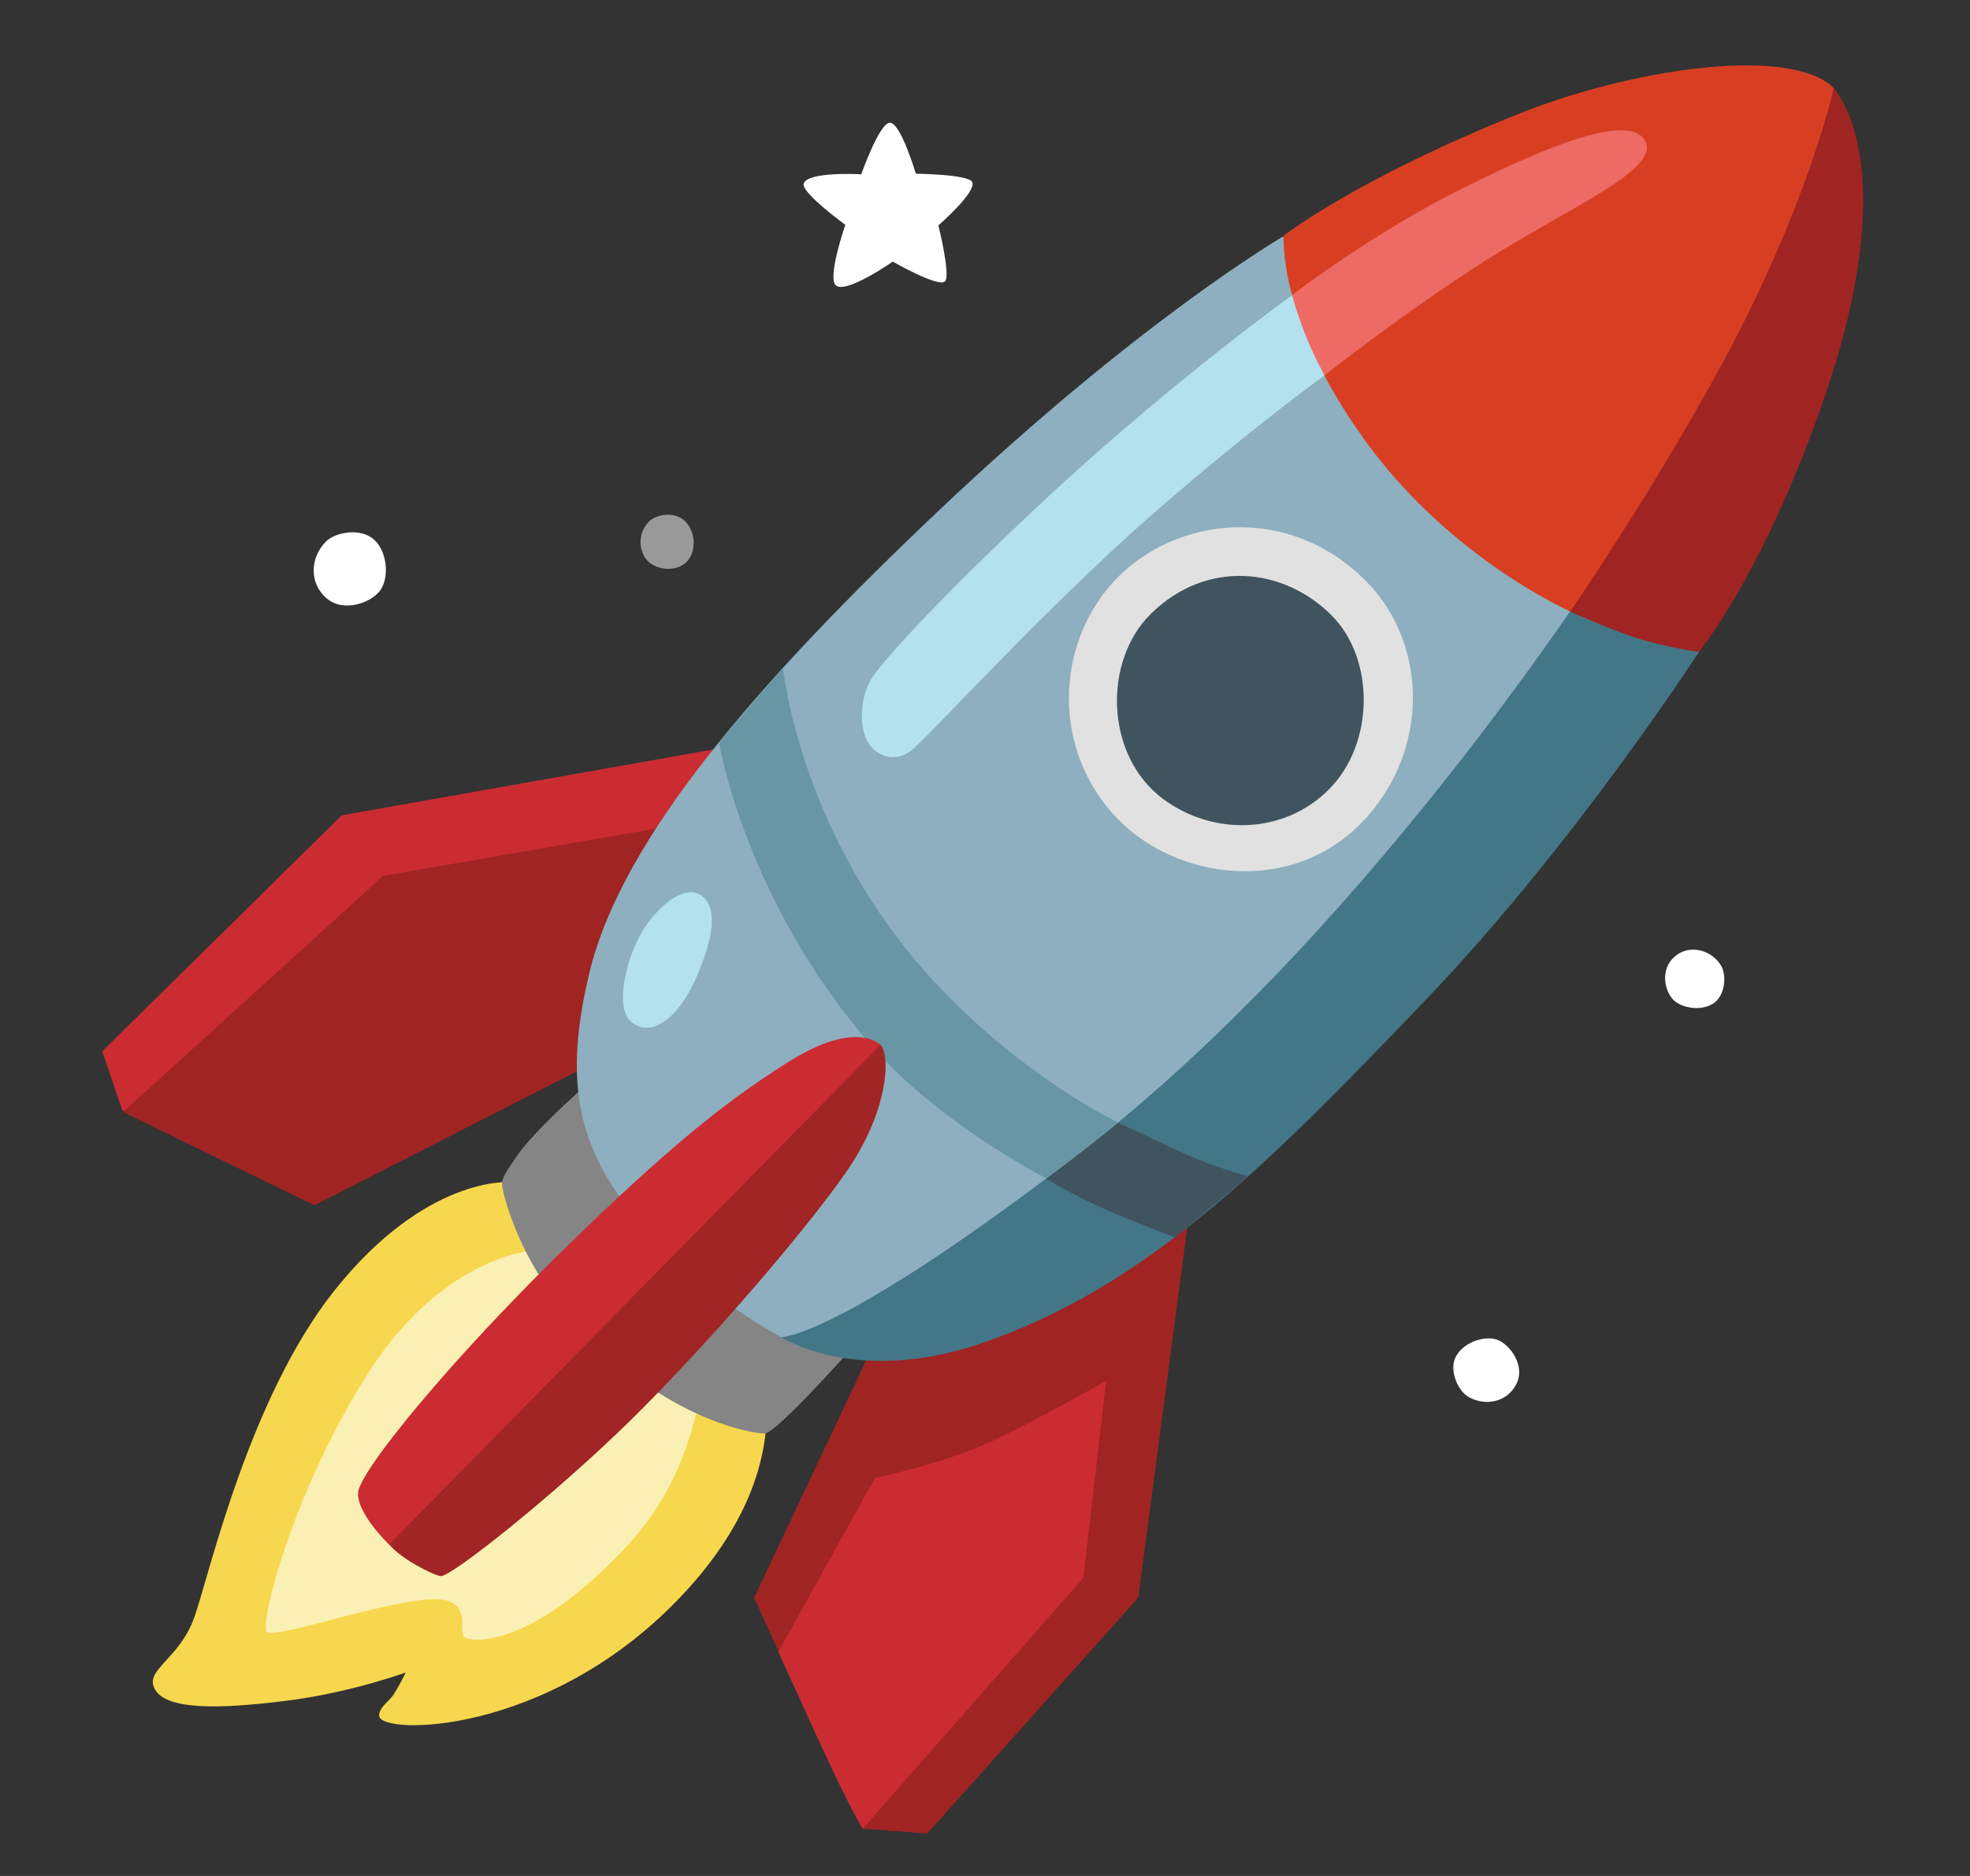
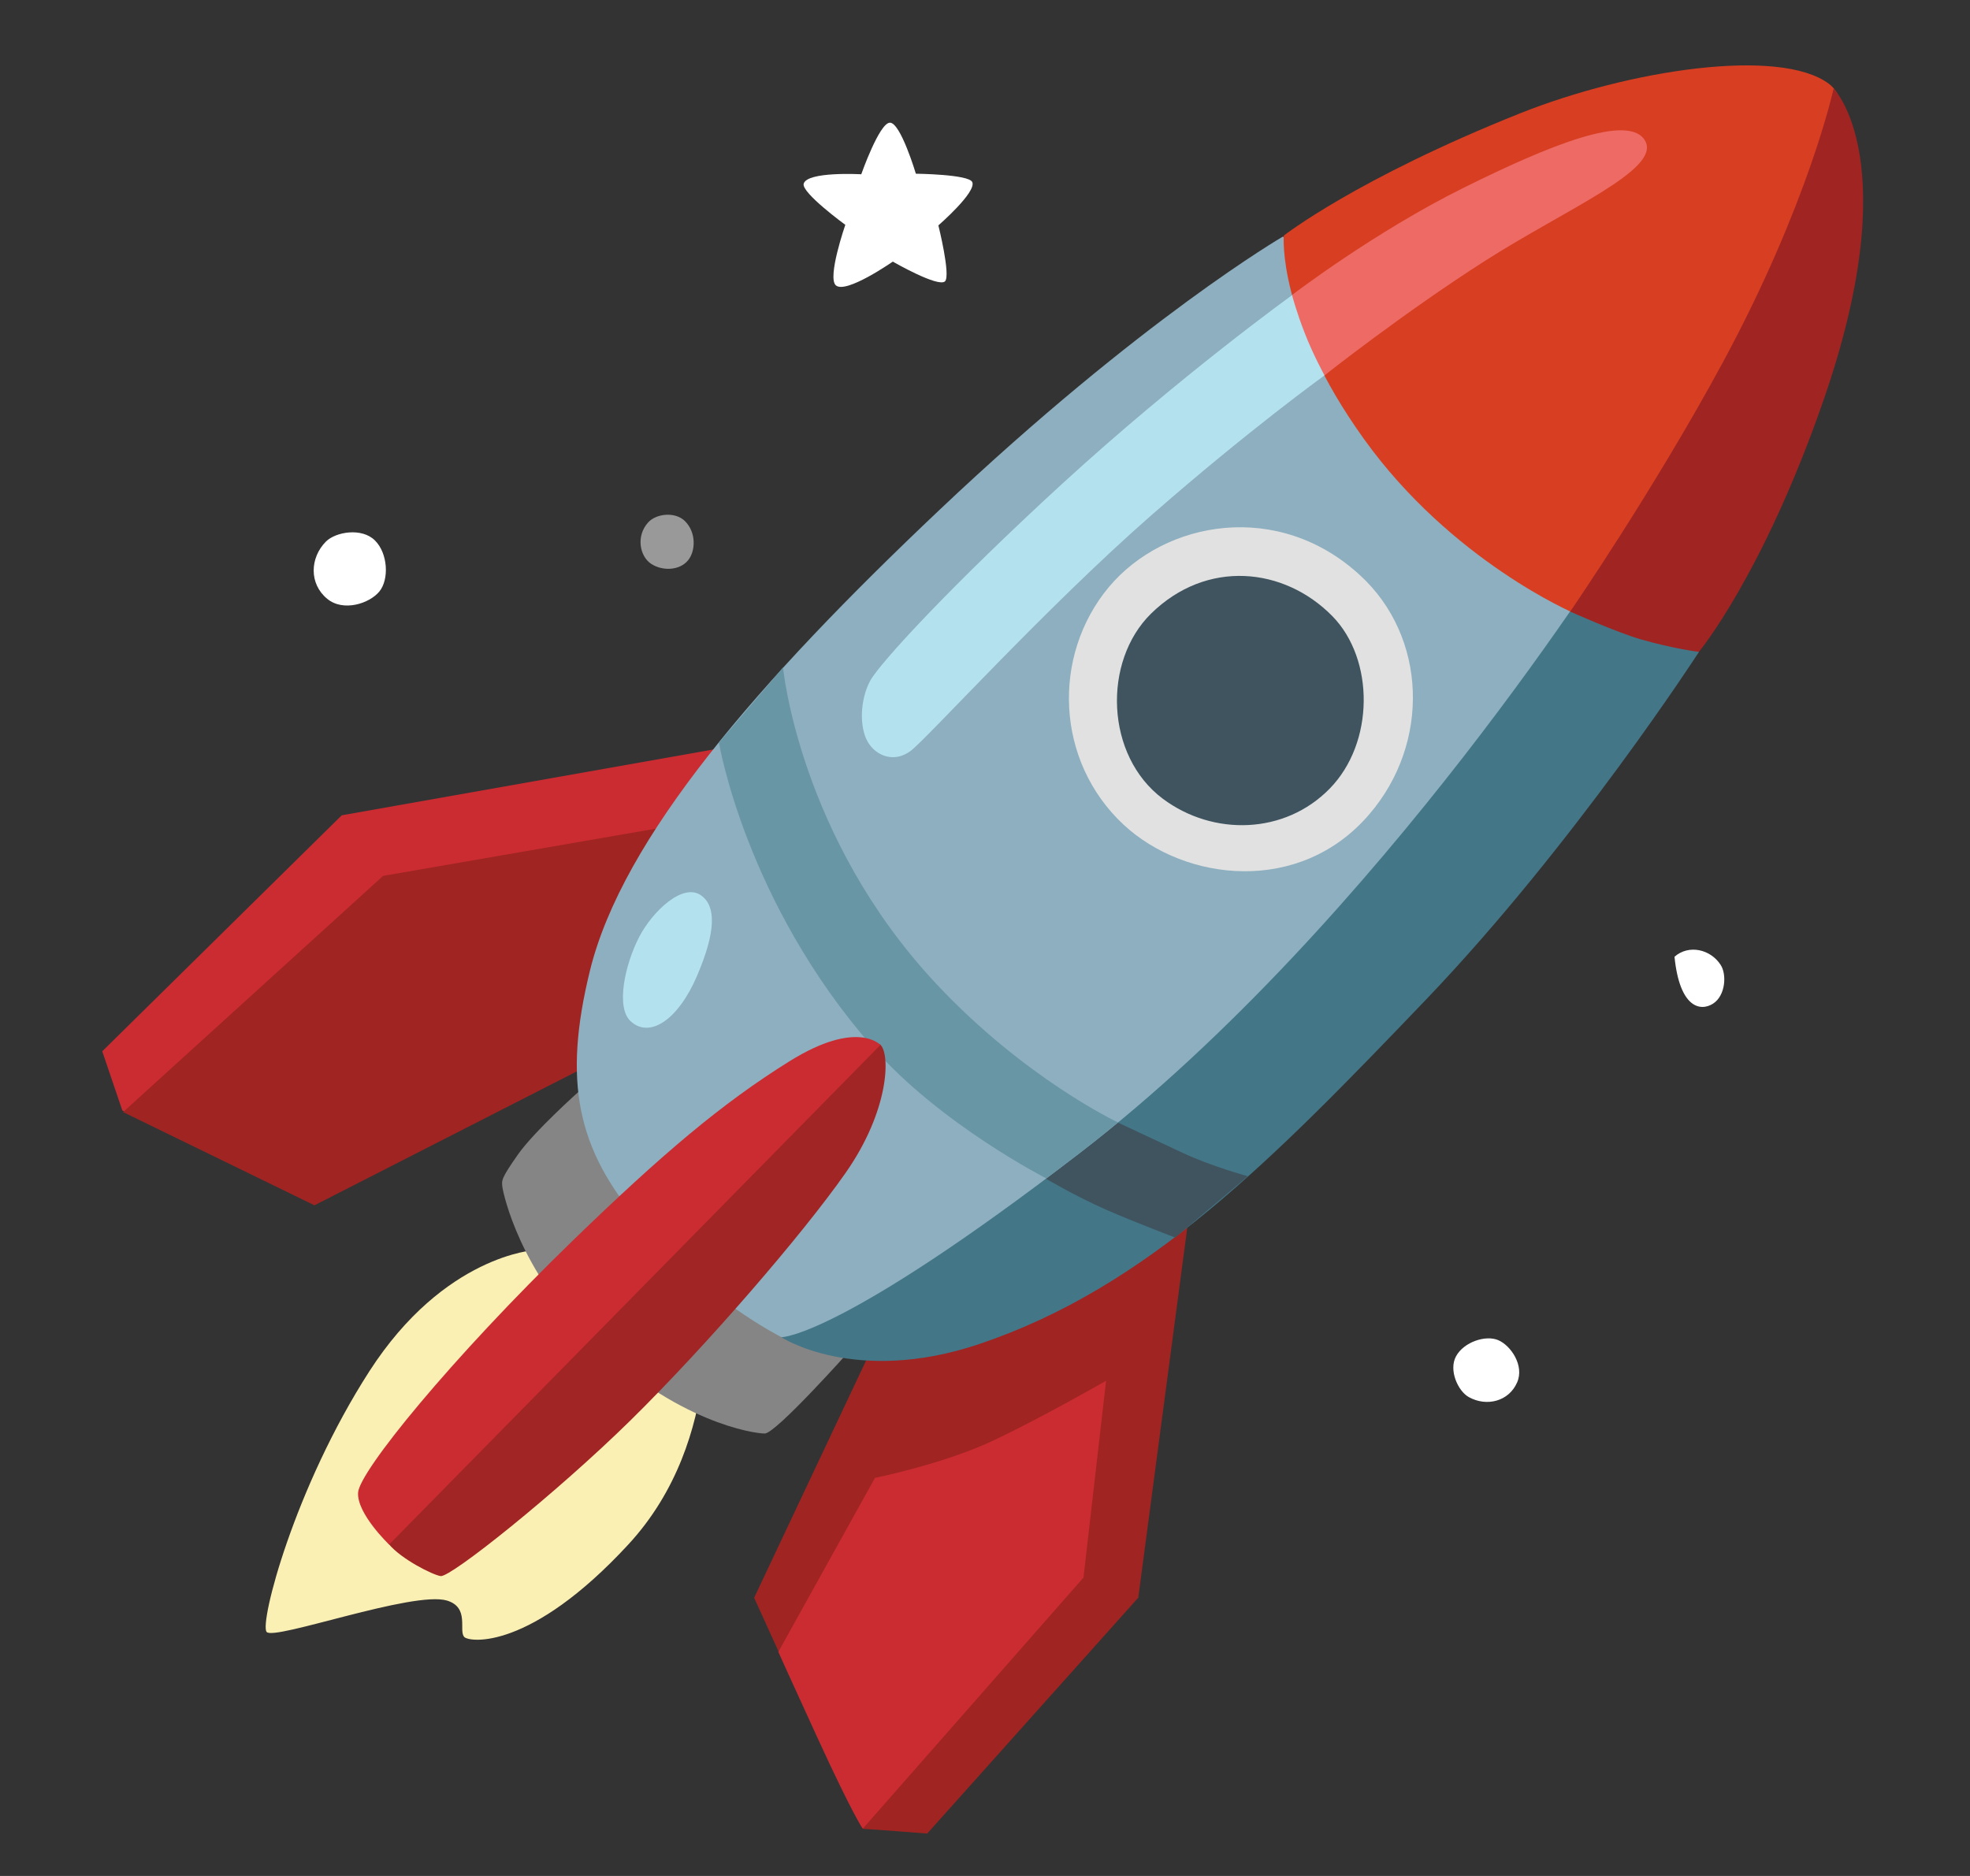
<svg xmlns="http://www.w3.org/2000/svg" width="21" height="20" viewBox="0 0 21 20" fill="none">
  <rect x="0" y="0" width="21" height="20" fill="#333333" stroke="none" />
  <path d="M1.09 11.208L3.643 8.692L7.99 7.922L7.56 10.197L1.684 12.003L1.304 11.839L1.09 11.208Z" fill="#CA2C31" />
  <path d="M4.084 9.338L1.312 11.856L3.352 12.85L6.447 11.27V10.525L7.08 8.819L4.084 9.338Z" fill="#A02422" />
  <path d="M10.642 13.773L9.303 14.355L8.039 17.034C8.039 17.034 9.152 19.498 9.202 19.498C9.252 19.498 9.884 19.548 9.884 19.548L12.134 17.033L12.703 12.736L10.642 13.773Z" fill="#A02422" />
  <path d="M9.327 15.756C9.327 15.756 10.072 15.605 10.603 15.351C11.134 15.098 11.791 14.72 11.791 14.72L11.55 16.819L9.198 19.495C9.198 19.495 9.106 19.381 8.716 18.531C8.405 17.853 8.297 17.611 8.297 17.611L9.327 15.756Z" fill="#CA2C31" />
-   <path d="M5.436 12.603C5.436 12.603 4.539 12.528 3.556 13.77C2.66 14.905 2.239 16.752 2.077 17.227C1.914 17.702 1.525 17.799 1.655 18.016C1.785 18.233 2.346 18.22 3.038 18.134C3.73 18.049 4.324 17.831 4.324 17.831C4.324 17.831 4.294 17.906 4.194 18.069C4.158 18.127 4.033 18.209 4.042 18.295C4.064 18.5 5.817 18.505 7.217 17.064C8.73 15.509 7.996 14.234 7.996 14.234L5.436 12.603Z" fill="#F7D74D" />
  <path d="M5.704 13.327C5.704 13.327 4.737 13.378 3.937 14.62C3.137 15.863 2.765 17.302 2.842 17.398C2.917 17.495 4.407 16.956 4.765 17.064C5.011 17.139 4.884 17.388 4.95 17.453C5.004 17.508 5.651 17.6 6.698 16.466C7.747 15.331 7.498 13.738 7.498 13.738L5.704 13.327Z" fill="#FBF0B4" />
  <path d="M6.177 11.631C6.177 11.631 5.691 12.064 5.518 12.313C5.345 12.561 5.345 12.583 5.356 12.658C5.366 12.733 5.546 13.556 6.295 14.278C7.213 15.164 8.034 15.283 8.152 15.283C8.271 15.283 9.06 14.397 9.06 14.397L6.177 11.631Z" fill="#858585" />
  <path d="M8.328 14.256C8.328 14.256 9.116 14.773 10.436 14.33C12.241 13.723 13.564 12.367 15.203 10.655C16.784 9.002 18.111 6.95 18.111 6.95L17.181 3.836L8.328 14.256Z" fill="#437687" />
  <path d="M11.125 12.552L11.342 11.877L11.886 11.953C11.886 11.953 12.3 12.148 12.605 12.29C12.909 12.433 13.302 12.54 13.302 12.54L12.528 13.194C12.528 13.194 12.106 13.034 11.798 12.9C11.452 12.748 11.125 12.552 11.125 12.552Z" fill="#3F545F" />
  <path d="M13.676 2.522C13.676 2.522 12.173 3.394 10.018 5.433C8.076 7.27 6.637 8.933 6.289 10.347C5.998 11.531 6.153 12.25 6.814 13.027C7.512 13.848 8.331 14.256 8.331 14.256C8.331 14.256 8.946 14.266 11.515 12.289C14.72 9.822 17.287 5.691 17.287 5.691L13.676 2.522Z" fill="#8DAFBF" />
  <path d="M16.779 6.537C16.779 6.537 15.471 5.98 14.538 4.678C13.611 3.386 13.685 2.512 13.685 2.512C13.685 2.512 14.46 1.905 16.202 1.209C17.374 0.742 18.969 0.503 19.494 0.892C20.019 1.281 19.135 3.233 19.135 3.233L17.524 6.351L16.779 6.537Z" fill="#D83F22" />
  <path d="M11.153 12.563C11.153 12.563 10.023 11.986 9.305 11.166C7.945 9.617 7.664 7.917 7.664 7.917L8.347 7.116C8.347 7.116 8.517 8.922 9.975 10.483C10.925 11.5 11.917 11.966 11.917 11.966C11.917 11.966 11.719 12.133 11.506 12.295C11.37 12.4 11.153 12.563 11.153 12.563Z" fill="#6896A5" />
  <path d="M18.11 6.95C18.11 6.95 18.788 6.133 19.43 4.291C20.327 1.722 19.546 0.944 19.546 0.944C19.546 0.944 19.282 2.166 18.365 3.864C17.629 5.225 16.738 6.52 16.738 6.52C16.738 6.52 17.229 6.741 17.494 6.817C17.829 6.914 18.11 6.95 18.11 6.95Z" fill="#A02422" />
  <path d="M6.719 10.884C6.922 11.078 7.23 10.875 7.432 10.4C7.635 9.925 7.632 9.659 7.475 9.547C7.282 9.406 6.957 9.714 6.814 9.988C6.658 10.291 6.566 10.738 6.719 10.884Z" fill="#B3E1EE" />
  <path d="M13.776 3.145C13.776 3.145 12.587 4 11.318 5.162C10.154 6.23 9.382 7.064 9.276 7.258C9.164 7.466 9.162 7.759 9.25 7.909C9.337 8.059 9.531 8.137 9.707 8.006C9.884 7.873 11.142 6.483 12.278 5.489C13.317 4.58 14.118 4.003 14.118 4.003C14.118 4.003 14.443 3.428 14.39 3.297C14.337 3.164 13.776 3.145 13.776 3.145Z" fill="#B3E1EE" />
  <path d="M13.773 3.145C13.773 3.145 14.652 2.472 15.608 1.999C16.497 1.558 17.381 1.191 17.541 1.509C17.692 1.813 16.702 2.225 15.83 2.781C14.958 3.338 14.119 4.002 14.119 4.002C14.119 4.002 13.991 3.767 13.908 3.55C13.816 3.314 13.773 3.145 13.773 3.145Z" fill="#ED6A65" />
  <path d="M14.498 6.133C13.628 5.331 12.417 5.547 11.82 6.259C11.208 6.994 11.253 8.116 11.976 8.791C12.634 9.403 13.858 9.542 14.595 8.683C15.252 7.92 15.211 6.787 14.498 6.133Z" fill="#E1E1E1" />
  <path d="M12.27 6.542C11.753 7.05 11.781 8.056 12.396 8.516C12.934 8.917 13.696 8.897 14.174 8.408C14.653 7.919 14.653 7.03 14.204 6.57C13.688 6.044 12.862 5.961 12.27 6.542Z" fill="#3F545F" />
  <path d="M8.312 12.014C8.312 12.014 9.28 11.033 9.386 11.139C9.492 11.245 9.478 11.841 9.015 12.503C8.551 13.166 7.531 14.345 6.723 15.141C5.926 15.924 4.803 16.819 4.697 16.803C4.614 16.791 4.278 16.623 4.144 16.461C4.012 16.3 4.405 15.539 4.562 15.288C4.722 15.036 8.312 12.014 8.312 12.014Z" fill="#A02524" />
  <path d="M3.817 15.914C3.804 16.139 4.148 16.467 4.148 16.467L9.385 11.141C9.385 11.141 9.14 10.864 8.418 11.313C7.69 11.766 7.053 12.309 6.112 13.22C4.801 14.492 3.829 15.689 3.817 15.914Z" fill="#CA2C31" />
  <path d="M3.475 5.773C3.302 5.947 3.294 6.225 3.488 6.384C3.66 6.526 3.939 6.434 4.044 6.306C4.149 6.178 4.136 5.9 3.997 5.762C3.858 5.623 3.581 5.669 3.475 5.773Z" fill="white" />
  <path opacity="0.5" d="M6.909 5.57C6.777 5.716 6.82 5.931 6.941 6.011C7.063 6.091 7.246 6.083 7.335 5.973C7.415 5.875 7.424 5.678 7.302 5.556C7.196 5.451 6.993 5.476 6.909 5.57Z" fill="white" />
  <path d="M9.181 1.858C9.181 1.858 9.372 1.314 9.485 1.308C9.599 1.302 9.763 1.852 9.763 1.852C9.763 1.852 10.327 1.858 10.364 1.941C10.413 2.047 10.003 2.403 10.003 2.403C10.003 2.403 10.136 2.934 10.074 2.999C10.003 3.069 9.517 2.789 9.517 2.789C9.517 2.789 9.017 3.138 8.91 3.042C8.816 2.959 9.011 2.397 9.011 2.397C9.011 2.397 8.542 2.055 8.567 1.959C8.603 1.825 9.181 1.858 9.181 1.858Z" fill="white" />
  <path d="M15.658 14.895C15.847 15 16.084 14.941 16.172 14.739C16.252 14.559 16.105 14.345 15.972 14.288C15.839 14.23 15.606 14.306 15.522 14.458C15.439 14.608 15.544 14.833 15.658 14.895Z" fill="white" />
-   <path d="M18.342 10.287C18.235 10.12 18.002 10.066 17.85 10.2C17.703 10.331 17.739 10.537 17.822 10.642C17.905 10.747 18.127 10.786 18.261 10.7C18.395 10.614 18.408 10.387 18.342 10.287Z" fill="white" />
+   <path d="M18.342 10.287C18.235 10.12 18.002 10.066 17.85 10.2C17.905 10.747 18.127 10.786 18.261 10.7C18.395 10.614 18.408 10.387 18.342 10.287Z" fill="white" />
</svg>